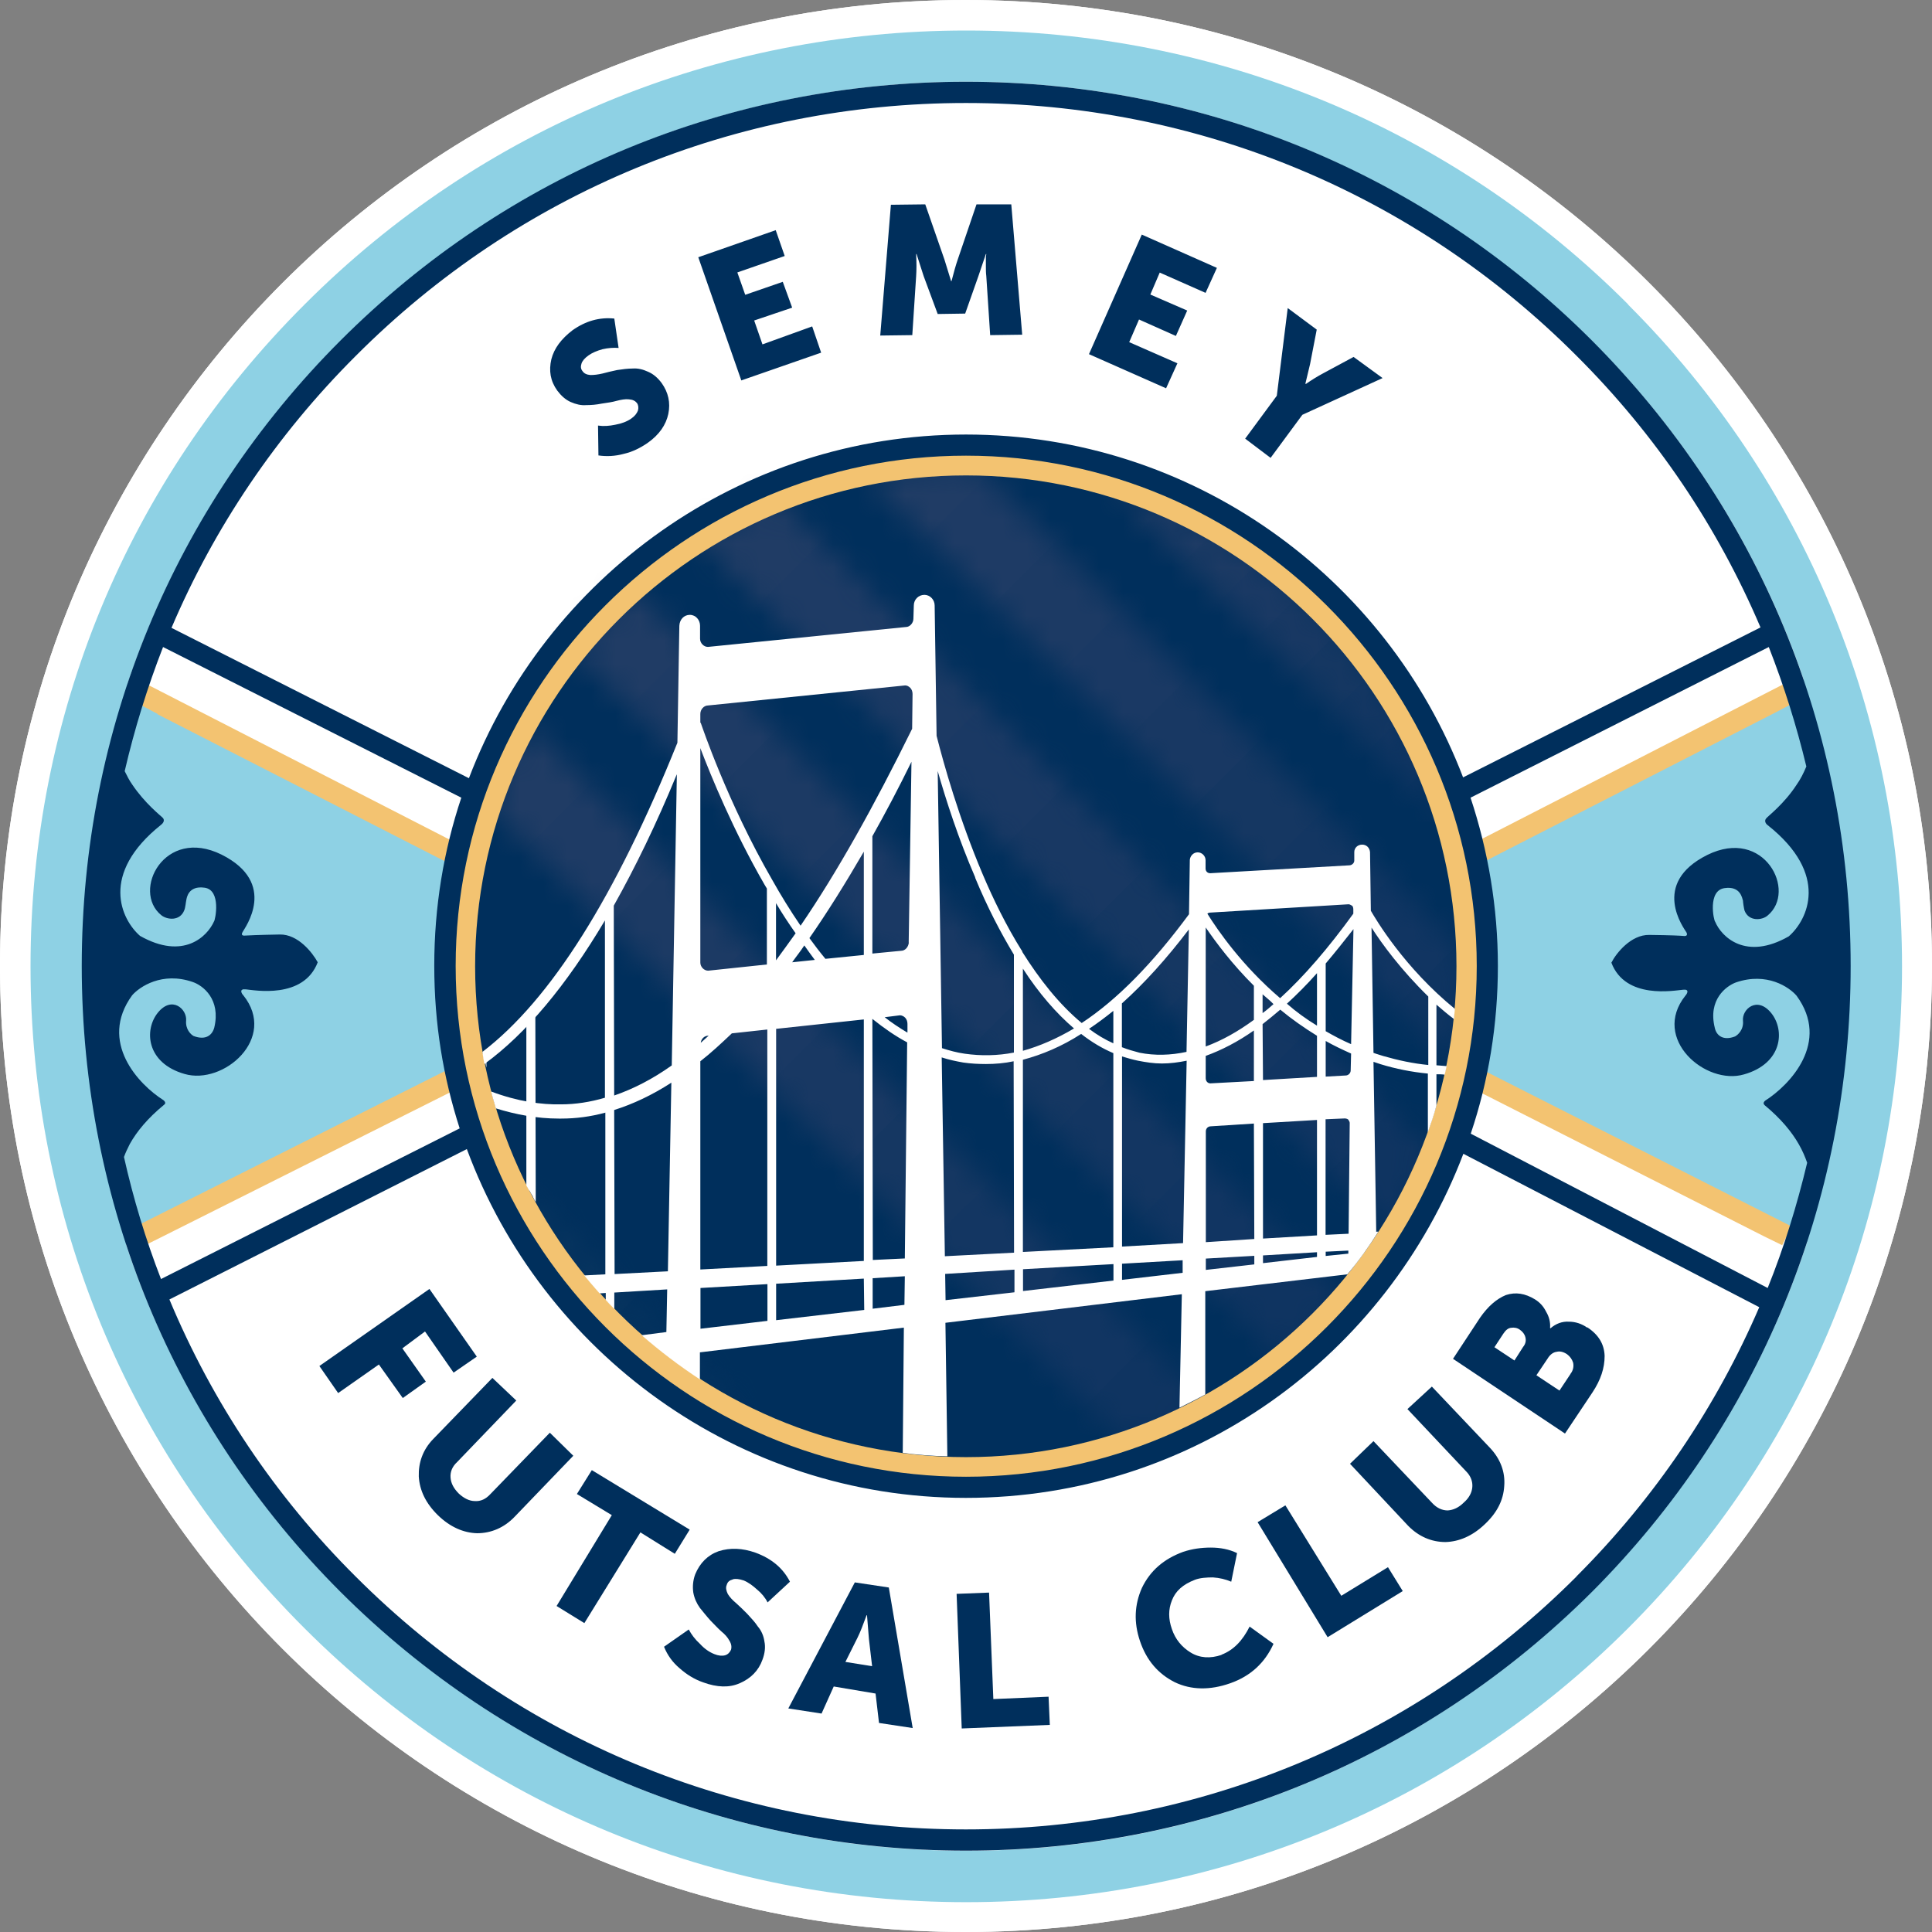
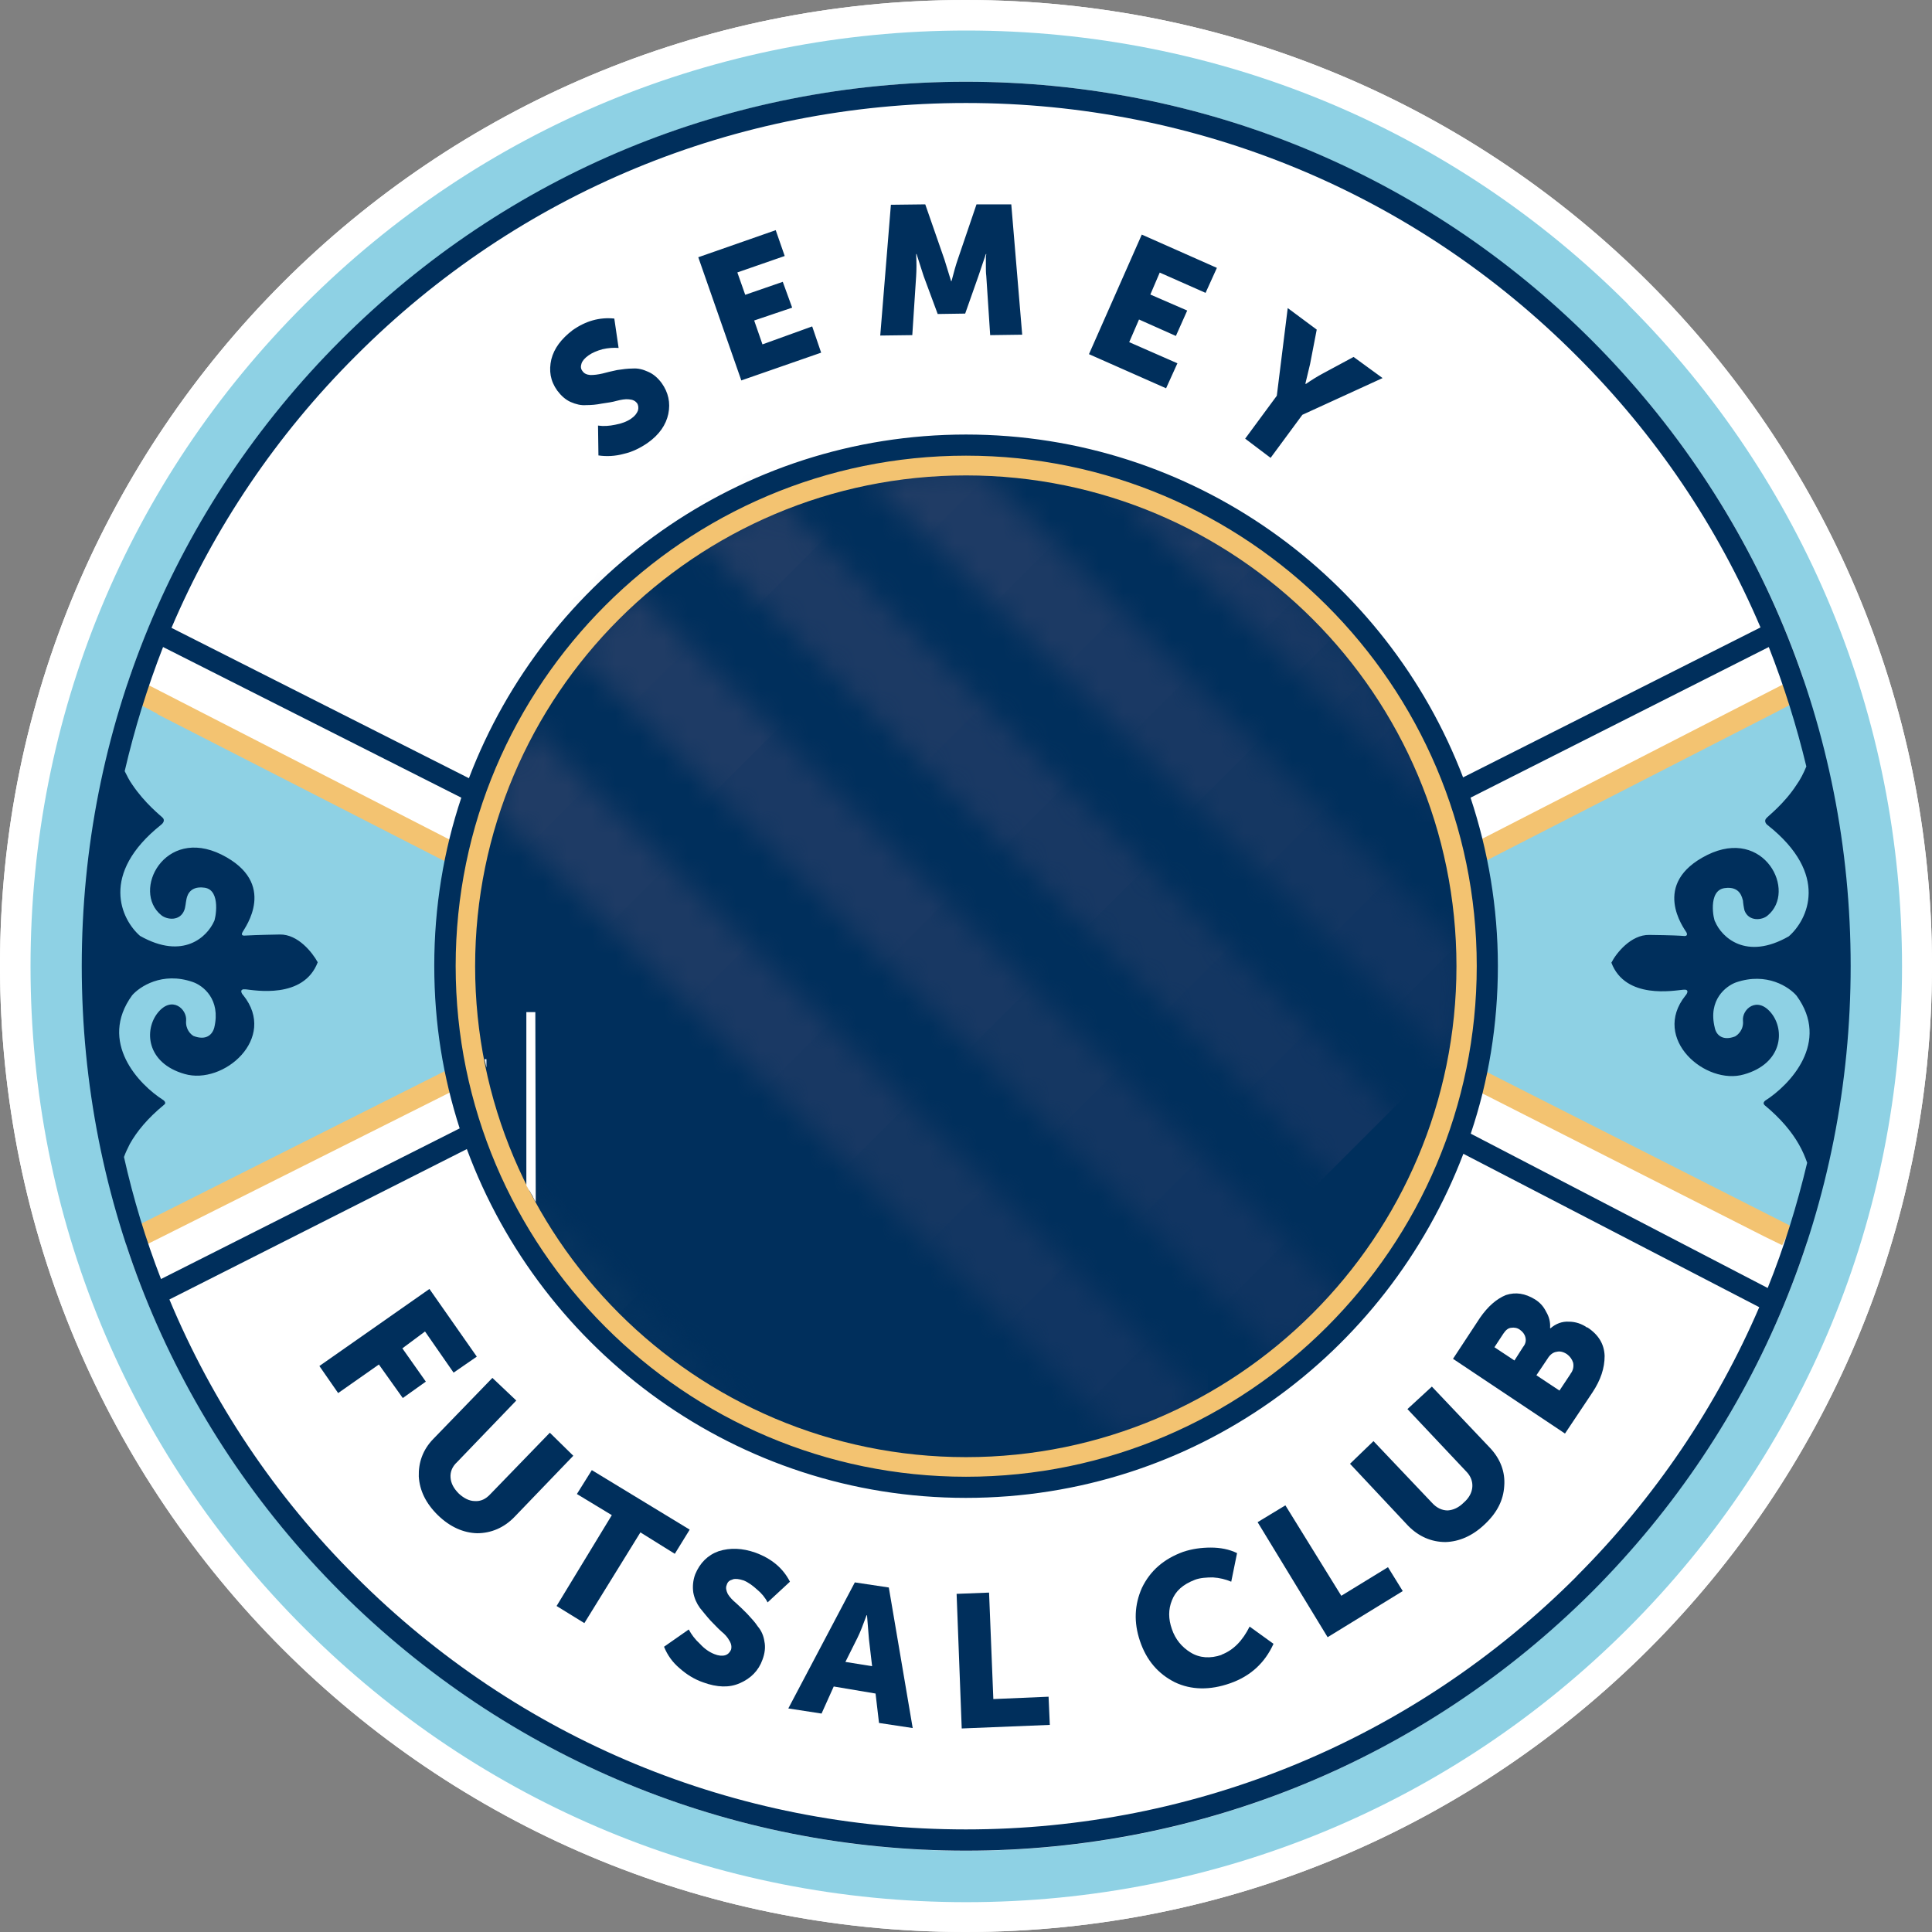
<svg xmlns="http://www.w3.org/2000/svg" width="80" height="80" viewBox="0 0 80 80" fill="none">
  <rect x="0" y="0" width="80" height="80" fill="#808080" stroke="none" />
  <path fill-rule="evenodd" clip-rule="evenodd" d="M80 39.983C80 62.087 62.093 80 39.983 80C17.873 80 0 62.087 0 39.983C0 17.879 17.896 0 39.983 0C62.07 0 80 17.89 80 39.983Z" fill="white" />
  <path fill-rule="evenodd" clip-rule="evenodd" d="M39.983 0C17.89 0 0 17.89 0 39.983C0 62.075 17.89 80 39.983 80C62.075 80 80 62.093 80 39.983C80 17.873 62.087 0 39.983 0Z" fill="white" />
  <path fill-rule="evenodd" clip-rule="evenodd" d="M67.421 12.607C60.114 5.283 50.355 1.264 40.017 1.264C29.68 1.264 19.92 5.283 12.613 12.607C5.283 19.92 1.264 29.657 1.264 40.017C1.264 50.377 5.283 60.114 12.607 67.421C19.914 74.728 29.657 78.765 40.011 78.765C50.366 78.765 60.109 74.728 67.416 67.421C74.723 60.114 78.759 50.355 78.759 40.017C78.759 29.68 74.723 19.92 67.416 12.613L67.421 12.607ZM65.912 65.912C58.977 72.83 49.783 76.638 40.011 76.638C30.24 76.638 21.035 72.83 14.111 65.912C9.994 61.812 6.998 56.884 5.214 51.521L18.651 45.054L18.376 40.08L18.634 37.696L19.057 35.523L17.37 34.454L5.277 28.325C7.061 23.025 10.04 18.165 14.111 14.111C21.029 7.193 30.223 3.385 40.011 3.385C49.8 3.385 58.977 7.193 65.912 14.111C69.931 18.113 72.899 22.91 74.683 28.13L62.527 34.305L60.858 35.357L61.292 37.673L61.246 37.69L61.521 40.12L61.246 44.883L74.831 51.429C73.065 56.827 70.052 61.767 65.918 65.9L65.912 65.912Z" fill="#8ED1E4" />
  <path fill-rule="evenodd" clip-rule="evenodd" d="M60.778 40.017C60.778 51.492 51.492 60.778 40.017 60.778C28.542 60.778 19.257 51.492 19.257 40.017C19.257 28.542 28.542 19.257 40.017 19.257C51.492 19.257 60.778 28.542 60.778 40.017Z" fill="#002F5C" />
  <mask id="mask0_80_595" style="mask-type:luminance" maskUnits="userSpaceOnUse" x="21" y="48" width="11" height="11">
    <path d="M31.018 58.719V58.702H30.983L30.938 58.685V58.668H30.903L30.858 58.633V58.616H30.823L30.778 58.599V58.582H30.743L30.698 58.548V58.531H30.663L30.612 58.513V58.496H30.577L30.532 58.462V58.445H30.515L30.469 58.428V58.41H30.434L30.389 58.376V58.359H30.355L30.309 58.325H30.274L30.223 58.29V58.273H30.206L30.143 58.239H30.126L30.063 58.193C29.903 58.113 29.737 58.016 29.577 57.919H29.56L29.497 57.873L29.365 57.81V57.793H29.348L29.285 57.759L29.251 57.724V57.707H29.217L29.171 57.673H29.154L29.039 57.61V57.593H29.022L28.959 57.559V57.541L28.925 57.524V57.507H28.891L28.845 57.473V57.456H28.828L28.782 57.438V57.421H28.748L28.702 57.387V57.37H28.685L28.588 57.307V57.29H28.571L28.456 57.227V57.21H28.439C28.279 57.095 28.096 56.981 27.936 56.872V56.855H27.919L27.822 56.775H27.804L27.77 56.741H27.753L27.656 56.661H27.639L27.604 56.627V56.609H27.587L27.49 56.547V56.529H27.473L27.439 56.512V56.495H27.421L27.324 56.415H27.307L27.273 56.381V56.364H27.256L27.238 56.346V56.329H27.204L27.158 56.266L27.113 56.232L27.078 56.198V56.181H27.061L26.947 56.1L26.913 56.066H26.895C26.752 55.935 26.604 55.82 26.461 55.695L26.427 55.66L26.392 55.626V55.609H26.375L26.341 55.592V55.575H26.324C26.244 55.512 26.175 55.443 26.095 55.38V55.363L26.061 55.329H26.043L26.009 55.294V55.277H25.992L25.975 55.26V55.243H25.958L25.923 55.226V55.191H25.906L25.889 55.174V55.157H25.855L25.838 55.14V55.106H25.82C25.706 55.008 25.592 54.894 25.477 54.797V54.78L25.426 54.745L25.392 54.711L25.346 54.665L25.232 54.551L25.186 54.505L25.151 54.471L25.106 54.42C25.009 54.322 24.911 54.208 24.814 54.111L24.797 54.094L24.78 54.077V54.059H24.763L24.745 54.042V54.008H24.728L24.694 53.991V53.974H24.677L24.66 53.939V53.922H24.643L24.608 53.888L24.574 53.853V53.836H24.557L24.523 53.802C24.46 53.722 24.391 53.659 24.328 53.573V53.556H24.311L24.294 53.522V53.505H24.277L24.242 53.47L24.208 53.425C24.077 53.282 23.951 53.15 23.837 53.002V52.984L23.802 52.939L23.722 52.842V52.824H23.705L23.671 52.79V52.773L23.573 52.693V52.659H23.556L23.539 52.641V52.624H23.522L23.488 52.578L23.408 52.481V52.464H23.39L23.373 52.43V52.413H23.356L23.293 52.316V52.298H23.276L23.242 52.264V52.247L23.162 52.15V52.133H23.145L23.128 52.098V52.081H23.11L23.047 51.984V51.967H23.03C22.933 51.835 22.853 51.709 22.756 51.578V51.561L22.676 51.446V51.429L22.596 51.332V51.315L22.516 51.201V51.183L22.481 51.149V51.103H22.464L22.43 51.069V51.052L22.396 51.006V50.972H22.378L22.344 50.938V50.92L22.31 50.875V50.84H22.293L22.23 50.743V50.726H22.213L22.195 50.68V50.646H22.161L22.144 50.612L22.11 50.549V50.532H22.093L22.03 50.4H22.013L21.978 50.337V50.32C21.881 50.16 21.784 49.994 21.704 49.834L21.658 49.771V49.754L21.624 49.691V49.674H21.607L21.572 49.611V49.594L21.538 49.56V49.514H21.521L21.486 49.468V49.434H21.469L21.452 49.388V49.354H21.435L21.401 49.308V49.274H21.384L21.366 49.222V49.188H21.349L21.315 49.154V49.108H21.298L21.281 49.074V49.028H21.264L21.229 48.982V48.948H21.212V48.931L21.195 48.896V48.862H21.178L21.115 48.731C21.081 48.651 21.035 48.588 21.018 48.519L31.264 58.765C31.149 58.713 31.035 58.651 30.909 58.605L31.018 58.719Z" fill="white" />
  </mask>
  <g mask="url(#mask0_80_595)">
    <path d="M31.378 48.639H21.132V58.885H31.378V48.639Z" fill="#04325E" />
    <path d="M26.255 43.514L16.01 53.759L21.133 58.882L31.377 48.637L26.255 43.514Z" fill="#07345F" />
  </g>
  <mask id="mask1_80_595" style="mask-type:luminance" maskUnits="userSpaceOnUse" x="20" y="33" width="1" height="1">
    <path d="M20.389 33.213L20.423 33.099V33.116L20.389 33.213ZM20.337 33.328L20.372 33.248L20.355 33.293L20.337 33.328Z" fill="white" />
  </mask>
  <g mask="url(#mask1_80_595)">
    <path d="M20.663 32.493H20.309V33.465H20.663V32.493Z" fill="white" />
  </g>
  <mask id="mask2_80_595" style="mask-type:luminance" maskUnits="userSpaceOnUse" x="20" y="30" width="31" height="30">
    <path d="M20.337 33.339V33.305L20.355 33.27V33.253L20.372 33.208H20.389L20.423 33.11V33.093L20.457 33.013H20.475V32.979L20.492 32.882H20.509V32.864L20.526 32.802H20.56V32.756L20.578 32.693H20.595V32.647L20.629 32.567V32.55L20.646 32.533V32.516C20.646 32.516 20.646 32.499 20.663 32.499V32.481H20.68V32.43L20.715 32.367V32.333L20.749 32.287H20.766V32.241L20.783 32.207L20.8 32.161V32.144L20.818 32.127L20.852 32.047L20.886 31.967V31.95L20.966 31.772V31.755L21.001 31.692H21.018V31.658C21.052 31.578 21.098 31.498 21.132 31.401L21.166 31.321H21.183V31.304L21.218 31.241V31.224L21.235 31.206L21.252 31.161H21.269V31.143L21.287 31.092V31.075H21.304V31.041L21.321 31.023L21.338 30.989H21.355V30.955L21.372 30.909H21.389V30.875L21.407 30.84L21.424 30.823H21.441V30.778L21.458 30.76V30.743H21.475V30.709L21.509 30.663H21.527V30.617L21.544 30.583H21.561V30.549L21.595 30.503H21.612V30.469L21.63 30.423H21.647V30.406L21.681 30.36V30.343H21.698V30.326L21.732 30.263V30.246L21.75 30.212L21.767 30.177H21.784V30.16L21.818 30.097L21.835 30.08L21.87 30.017L21.887 30L50.086 58.199H50.051V58.216L49.971 58.25L49.908 58.285H49.891V58.302L49.828 58.336H49.811V58.353L49.748 58.37H49.731V58.388L49.685 58.422H49.651V58.439L49.605 58.456H49.571V58.473L49.525 58.508H49.491V58.525L49.445 58.542H49.411V58.576L49.365 58.593H49.331V58.611L49.28 58.628H49.245V58.662L49.2 58.679H49.165V58.696L49.12 58.714H49.085V58.731L49.039 58.765H49.005V58.782L48.959 58.799H48.925V58.816L48.862 58.851H48.845L48.782 58.885H48.765V58.902L48.702 58.937H48.685C48.571 58.982 48.439 59.051 48.331 59.097L48.136 59.177H48.119L48.056 59.211H48.039L47.942 59.257H47.925L47.844 59.291H47.799V59.308L47.753 59.343H47.719L47.656 59.377H47.604V59.394L47.541 59.428H47.524L47.444 59.462H47.398V59.48L47.336 59.514H47.29V59.531L47.238 59.548H47.204V59.566L47.124 59.6H47.09L47.01 59.634L46.895 59.68H46.878L46.764 59.714L46.65 59.76L20.395 33.505L20.412 33.442V33.408L20.429 33.391L20.337 33.339Z" fill="white" />
  </mask>
  <g mask="url(#mask2_80_595)">
    <path d="M50.017 30H20.309V59.708H50.017V30Z" fill="#0F3461" />
    <path fill-rule="evenodd" clip-rule="evenodd" d="M61.572 41.555L31.864 71.264L5.449 44.86L35.169 15.152L61.572 41.555Z" fill="#113562" />
    <path fill-rule="evenodd" clip-rule="evenodd" d="M58.268 38.25L28.559 67.959L5.449 44.843L35.169 15.14L58.268 38.25Z" fill="#133662" />
    <path d="M35.168 15.141L5.442 44.846L25.249 64.667L54.975 34.962L35.168 15.141Z" fill="#153762" />
    <path fill-rule="evenodd" clip-rule="evenodd" d="M51.67 31.652L21.961 61.361L5.449 44.86L35.169 15.152L51.67 31.652Z" fill="#183863" />
    <path fill-rule="evenodd" clip-rule="evenodd" d="M48.365 28.347L18.657 58.056L5.449 44.843L35.169 15.14L48.365 28.347Z" fill="#1A3964" />
    <path fill-rule="evenodd" clip-rule="evenodd" d="M45.072 25.054L15.346 54.763L5.449 44.86L35.169 15.14L45.072 25.054Z" fill="#1C3A64" />
    <path fill-rule="evenodd" clip-rule="evenodd" d="M41.767 21.749L12.059 51.458L5.449 44.843L35.169 15.14L41.767 21.749Z" fill="#1E3B65" />
    <path fill-rule="evenodd" clip-rule="evenodd" d="M38.462 18.445L8.754 48.153L5.449 44.843L35.169 15.14L38.462 18.445Z" fill="#203C65" />
  </g>
  <mask id="mask3_80_595" style="mask-type:luminance" maskUnits="userSpaceOnUse" x="23" y="24" width="33" height="33">
    <path d="M23.859 26.953L23.894 26.907L23.945 26.844L23.991 26.798L24.037 26.735L24.054 26.718V26.701L24.088 26.667H24.105V26.649L24.122 26.632H24.14V26.598L24.237 26.501V26.484L24.254 26.467H24.271L24.305 26.421L24.34 26.387H24.357V26.369L24.374 26.335H24.391V26.318L24.408 26.301H24.442V26.266L24.505 26.186L24.551 26.141V26.123L24.585 26.106V26.089H24.603L24.62 26.055H24.637V26.038L24.671 26.003L24.706 25.969H24.723V25.952C24.854 25.809 24.98 25.66 25.129 25.529V25.512L25.163 25.477L25.209 25.443V25.426L25.243 25.392L25.289 25.357V25.34L25.323 25.306L25.375 25.272V25.254L25.409 25.22L25.454 25.186V25.169L25.489 25.134L25.54 25.1V25.083L25.575 25.049C25.735 24.9 25.883 24.757 26.043 24.608H26.061V24.591L26.095 24.557H26.112V24.54H26.129V24.523H26.146V24.505H26.163V24.488H26.181V24.471H26.198L26.232 24.437L26.249 24.42H26.266L55.586 53.739L55.523 53.802L55.489 53.848L55.455 53.882H55.437V53.899L55.42 53.934H55.403C55.26 54.094 55.111 54.26 54.968 54.403L54.923 54.454L54.889 54.488V54.505L54.837 54.54L54.803 54.574V54.591L54.757 54.626L54.723 54.66V54.677L54.677 54.711L54.643 54.746V54.763L54.597 54.797L54.563 54.831L54.517 54.883C54.368 55.014 54.242 55.157 54.094 55.289H54.077V55.306L54.042 55.323H54.025V55.34L53.991 55.374L53.956 55.409H53.939L53.905 55.455L53.762 55.569H53.745V55.603L53.728 55.62H53.694V55.638L53.676 55.655H53.659V55.672L53.625 55.706H53.608L53.573 55.74L53.431 55.872H53.413V55.889L53.379 55.906H53.362V55.923L53.328 55.958C53.248 56.021 53.167 56.089 53.082 56.152L53.019 56.198L23.831 27.01L23.865 26.947H23.882L23.859 26.953Z" fill="white" />
  </mask>
  <g mask="url(#mask3_80_595)">
    <path d="M55.54 24.471H23.808V56.204H55.54V24.471Z" fill="#0F3461" />
    <path d="M39.674 8.605L7.941 40.337L36.14 68.537L67.873 36.804L39.674 8.605Z" fill="#113562" />
    <path d="M39.674 8.608L7.941 40.341L32.623 65.023L64.356 33.29L39.674 8.608Z" fill="#133662" />
    <path d="M39.674 8.608L7.941 40.341L29.09 61.49L60.823 29.757L39.674 8.608Z" fill="#153762" />
    <path d="M39.677 8.606L7.944 40.339L25.579 57.974L57.312 26.241L39.677 8.606Z" fill="#183863" />
    <path d="M39.677 8.606L7.944 40.339L22.045 54.441L53.778 22.708L39.677 8.606Z" fill="#1A3964" />
-     <path d="M39.677 8.609L7.944 40.342L18.528 50.926L50.261 19.194L39.677 8.609Z" fill="#1C3A64" />
    <path d="M39.677 8.609L7.944 40.342L14.995 47.393L46.728 15.66L39.677 8.609Z" fill="#1E3B65" />
    <path d="M39.671 8.607L7.938 40.34L11.472 43.873L43.205 12.14L39.671 8.607Z" fill="#203C65" />
  </g>
  <mask id="mask4_80_595" style="mask-type:luminance" maskUnits="userSpaceOnUse" x="28" y="20" width="32" height="31">
    <path d="M29.057 22.35L29.091 22.333L29.108 22.316L29.251 22.235V22.218L29.314 22.184H29.331V22.167L29.377 22.15H29.411V22.133L29.462 22.098L29.525 22.064H29.543V22.047L29.588 22.012H29.623V21.995L29.657 21.978H29.703V21.944L29.737 21.927L29.754 21.91L29.8 21.892H29.817V21.875L29.88 21.841H29.897V21.824L29.943 21.807H29.977V21.79L30.011 21.755H30.029L30.091 21.721H30.109V21.704L30.172 21.669H30.189L30.234 21.635H30.269V21.618L30.429 21.538L30.474 21.504C30.606 21.441 30.749 21.355 30.898 21.292H30.915L30.949 21.258H30.983V21.241L31.046 21.224H31.063V21.206L31.126 21.172H31.143L31.206 21.138H31.224V21.121L31.286 21.086H31.304L31.384 21.052H31.435V21.035L31.469 21H31.521V20.983L31.567 20.966H31.601V20.949L31.647 20.932H31.681V20.915H31.698L31.744 20.88H31.761L31.938 20.8H31.955V20.783L32.035 20.766V20.749C32.098 20.732 32.167 20.698 32.23 20.686L59.262 47.702C59.228 47.764 59.2 47.833 59.182 47.896H59.165L59.148 47.976H59.131V47.993C59.097 48.056 59.079 48.125 59.051 48.17V48.188L59.017 48.25V48.285L58.982 48.33H58.965V48.365L58.948 48.41H58.931V48.462L58.897 48.496H58.879V48.548L58.845 48.628V48.645L58.811 48.708H58.794V48.725L58.759 48.788V48.805L58.725 48.868H58.708V48.902L58.691 48.948H58.673V48.982C58.559 49.211 58.428 49.434 58.319 49.663H58.302V49.697L58.267 49.743V49.76L58.233 49.823H58.216V49.84L58.182 49.903V49.92L58.148 49.954H58.13V49.989L58.113 50.034H58.096V50.069L58.062 50.12H58.045V50.137L58.01 50.2L57.993 50.234H57.959V50.28L57.942 50.314H57.925V50.349L57.89 50.394H57.873V50.412L57.839 50.474V50.492L57.822 50.526H57.787V50.56L57.77 50.606H57.753V50.623L57.719 50.686H57.702C57.667 50.749 57.621 50.818 57.587 50.88L57.524 50.995L28.902 22.356L28.982 22.304L28.999 22.287L29.057 22.35Z" fill="white" />
  </mask>
  <g mask="url(#mask4_80_595)">
-     <path d="M59.268 20.743H28.959V51.052H59.268V20.743Z" fill="#0F3461" />
    <path d="M44.114 5.593L13.809 35.899L40.747 62.837L71.052 32.531L44.114 5.593Z" fill="#113562" />
    <path d="M44.113 5.592L13.807 35.898L37.373 59.464L67.679 29.159L44.113 5.592Z" fill="#133662" />
    <path d="M44.115 5.591L13.809 35.897L34.02 56.107L64.325 25.802L44.115 5.591Z" fill="#153762" />
    <path d="M44.113 5.59L13.807 35.896L30.646 52.735L60.952 22.429L44.113 5.59Z" fill="#183863" />
    <path d="M44.111 5.59L13.805 35.895L27.272 49.362L57.578 19.057L44.111 5.59Z" fill="#1A3964" />
    <path d="M44.113 5.598L13.807 35.904L23.907 46.003L54.212 15.697L44.113 5.598Z" fill="#1C3A64" />
-     <path d="M44.115 5.591L13.81 35.897L20.553 42.641L50.859 12.335L44.115 5.591Z" fill="#1E3B65" />
    <path d="M44.114 5.591L13.808 35.896L17.18 39.268L47.485 8.962L44.114 5.591Z" fill="#203C65" />
  </g>
  <mask id="mask5_80_595" style="mask-type:luminance" maskUnits="userSpaceOnUse" x="35" y="19" width="26" height="26">
    <path d="M35.866 19.657H35.883L35.929 19.64L36.072 19.605H36.152V19.588L36.284 19.571H36.398V19.554L36.512 19.52H36.672V19.503L36.77 19.485H36.913V19.451L37.044 19.434H37.204V19.417L37.336 19.4H37.45V19.383C37.513 19.365 37.593 19.365 37.679 19.348H37.724C37.787 19.348 37.856 19.331 37.919 19.331L38.079 19.314H38.29V19.297H38.308L38.342 19.28H38.519L38.582 19.262H39.051V19.245H39.148L39.194 19.228H40.315L60.766 39.68V40.52C60.749 40.652 60.749 40.795 60.749 40.926H60.715V41.395C60.715 41.51 60.697 41.624 60.697 41.732H60.68V41.91C60.663 42.024 60.646 42.138 60.635 42.253V42.298C60.635 42.379 60.617 42.459 60.6 42.539V42.636L60.566 42.785H60.549V42.945L60.532 43.059H60.515V43.219L60.497 43.299H60.463V43.459L60.446 43.574H60.429V43.688L60.395 43.819H60.377V43.916C60.36 43.979 60.36 44.048 60.343 44.111L60.309 44.208L35.758 19.64L35.838 19.623L35.866 19.657Z" fill="white" />
  </mask>
  <g mask="url(#mask5_80_595)">
    <path d="M60.778 19.257H35.786V44.248H60.778V19.257Z" fill="#0F3461" />
    <path d="M48.283 6.758L23.29 31.751L45.509 53.971L70.503 28.978L48.283 6.758Z" fill="#113562" />
    <path d="M48.282 6.758L23.289 31.751L42.723 51.185L67.716 26.192L48.282 6.758Z" fill="#133662" />
    <path d="M48.286 6.757L23.292 31.75L39.953 48.411L64.946 23.417L48.286 6.757Z" fill="#153762" />
    <path d="M48.283 6.756L23.29 31.749L37.181 45.641L62.175 20.647L48.283 6.756Z" fill="#183863" />
    <path d="M48.282 6.755L23.289 31.749L34.391 42.85L59.384 17.857L48.282 6.755Z" fill="#1A3964" />
    <path d="M48.284 6.758L23.291 31.752L31.623 40.084L56.617 15.091L48.284 6.758Z" fill="#1C3A64" />
    <path d="M48.284 6.756L23.29 31.749L28.849 37.308L53.843 12.315L48.284 6.756Z" fill="#1E3B65" />
    <path d="M48.283 6.755L23.29 31.749L26.063 34.522L51.056 9.529L48.283 6.755Z" fill="#203C65" />
  </g>
  <mask id="mask6_80_595" style="mask-type:luminance" maskUnits="userSpaceOnUse" x="46" y="20" width="9" height="6">
    <path d="M46.335 20.229H46.318L46.301 20.212L46.335 20.229ZM46.644 20.326H46.627L46.564 20.309L46.547 20.292L46.644 20.326ZM46.89 20.423L46.855 20.406L46.838 20.389L46.89 20.423ZM47.233 20.538H47.215L47.198 20.52L47.147 20.503L47.227 20.538H47.233ZM47.867 20.783H47.85L47.804 20.749H47.787L47.867 20.783ZM48.159 20.915L48.142 20.898L48.079 20.881L48.062 20.863L48.159 20.915ZM48.433 21.029H48.416L48.382 21.012L48.348 20.995L48.428 21.029H48.433ZM49.051 21.321L49.017 21.304L48.982 21.287H48.965L49.045 21.321H49.051ZM49.325 21.47H49.308L49.245 21.418L49.325 21.47ZM49.6 21.613L49.52 21.567H49.502L49.6 21.613ZM49.857 21.744L49.811 21.727L49.794 21.71L49.857 21.744ZM50.474 22.087H50.457L50.395 22.053V22.036L50.474 22.087ZM51.807 22.927H51.79L51.744 22.893L51.807 22.927ZM52.83 23.688L52.813 23.671L52.779 23.654L52.83 23.688ZM54.465 25.129L54.431 25.112V25.095L54.465 25.129Z" fill="white" />
  </mask>
  <g mask="url(#mask6_80_595)">
    <path d="M54.471 20.212H46.272V25.14H54.471V20.212Z" fill="white" />
  </g>
  <mask id="mask7_80_595" style="mask-type:luminance" maskUnits="userSpaceOnUse" x="46" y="20" width="14" height="15">
    <path d="M46.158 20.177H46.175L46.255 20.212H46.289V20.229L46.335 20.246L46.398 20.263H46.415L46.529 20.297V20.314H46.547L46.644 20.349H46.661L46.775 20.383V20.4L46.838 20.417L46.89 20.434L46.935 20.452C46.998 20.469 47.067 20.503 47.147 20.532L47.21 20.549L47.341 20.6L47.501 20.663L47.536 20.68H47.553C47.616 20.715 47.684 20.732 47.73 20.76H47.747L47.782 20.778L47.862 20.812L47.942 20.846L48.056 20.892L48.153 20.926L48.216 20.961H48.233L48.348 21.023L48.41 21.041L48.508 21.092L48.588 21.126L48.668 21.161V21.178H48.685C48.782 21.224 48.862 21.258 48.959 21.309L49.039 21.344C49.102 21.378 49.171 21.407 49.234 21.441L49.314 21.492C49.377 21.527 49.428 21.555 49.491 21.59L49.588 21.635C49.651 21.669 49.72 21.698 49.783 21.732L49.846 21.767L49.863 21.784H49.88L49.943 21.83H49.96C50.04 21.881 50.137 21.927 50.234 21.978V21.995H50.252L50.315 22.03L50.36 22.064L50.44 22.116L50.503 22.161H50.52L50.617 22.213L50.697 22.258C50.76 22.31 50.829 22.338 50.892 22.39L50.909 22.407L50.943 22.424L51.041 22.47V22.487L51.155 22.55V22.567H51.189L51.206 22.584L51.367 22.681L51.464 22.744L51.481 22.762C51.561 22.807 51.624 22.859 51.709 22.904L51.772 22.956C51.818 23.002 51.887 23.036 51.95 23.087L51.995 23.122H52.013V23.139L52.156 23.253H52.173L52.207 23.27L52.253 23.316L52.316 23.368H52.333C52.464 23.482 52.607 23.579 52.739 23.676L52.784 23.711L52.802 23.745C52.864 23.779 52.933 23.825 52.979 23.877L53.025 23.911L53.042 23.928L53.059 23.945H53.076L53.225 24.077L53.27 24.111C53.35 24.174 53.413 24.242 53.482 24.288L53.499 24.305L53.516 24.323C53.614 24.402 53.728 24.5 53.825 24.597H53.842L53.877 24.631V24.648L53.956 24.711L54.002 24.757C54.065 24.803 54.117 24.854 54.179 24.917L54.225 24.963C54.288 25.009 54.34 25.06 54.385 25.106L54.403 25.123L54.437 25.157L54.454 25.174L54.471 25.192H54.488L54.523 25.237L54.557 25.272H54.574L54.608 25.317L54.643 25.352H54.66L54.677 25.369V25.386L54.694 25.403L54.774 25.483L54.809 25.517H54.826L54.86 25.563L54.894 25.598L54.911 25.615L54.946 25.649C54.991 25.7 55.06 25.763 55.106 25.809L55.151 25.855C55.203 25.918 55.249 25.986 55.312 26.032L55.346 26.078L55.426 26.158L55.46 26.203L55.523 26.249L55.557 26.295C55.62 26.375 55.689 26.444 55.752 26.507V26.524C55.803 26.57 55.849 26.638 55.901 26.701V26.718H55.918L55.952 26.752V26.77L56.003 26.804L56.118 26.953V26.97H56.135L56.152 26.987V27.021H56.169L56.203 27.067L56.318 27.227H56.335L56.352 27.261L56.386 27.307C56.449 27.37 56.501 27.45 56.564 27.536H56.581C56.615 27.599 56.644 27.65 56.695 27.696V27.713L56.758 27.793L56.775 27.81L56.81 27.856V27.873H56.827C56.861 27.919 56.89 27.97 56.941 28.033L56.975 28.079C57.027 28.142 57.073 28.21 57.107 28.273L57.158 28.336C57.204 28.399 57.256 28.468 57.29 28.531L57.307 28.548L57.324 28.582L57.387 28.679C57.438 28.725 57.467 28.794 57.519 28.857V28.874L57.599 28.988V29.005L57.661 29.085L57.679 29.119L57.696 29.154L57.793 29.314L57.81 29.348L57.856 29.411L57.907 29.525H57.925L57.97 29.605L58.005 29.686L58.068 29.8H58.085L58.119 29.863V29.88H58.136V29.897L58.17 29.943L58.233 30.074V30.091H58.25L58.285 30.154V30.172C58.348 30.269 58.399 30.366 58.445 30.48L58.479 30.543C58.531 30.606 58.559 30.686 58.611 30.772V30.789C58.662 30.869 58.708 30.966 58.742 31.046L58.759 31.081L58.805 31.195V31.212H58.822L58.856 31.275V31.292L58.891 31.338V31.372H58.908L58.942 31.452L58.977 31.532V31.578H58.994L59.028 31.63V31.664H59.045L59.062 31.727V31.744H59.08L59.114 31.807V31.824L59.148 31.904V31.938H59.165V31.955L59.2 32.007V32.024L59.234 32.104L59.297 32.236V32.253L59.314 32.298V32.316L59.394 32.51L59.411 32.527V32.562L59.445 32.607V32.642L59.48 32.704V32.722L59.531 32.819V32.853L59.566 32.933V32.967H59.583L59.617 33.047V33.082L59.651 33.145V33.196H59.668L59.703 33.276V33.328H59.72L59.737 33.391V33.436H59.754V33.453L59.771 33.471L59.788 33.516L59.823 33.631V33.648L59.874 33.762V33.779L59.908 33.894L59.971 34.088L46.066 20.183C46.112 20.2 46.181 20.217 46.244 20.229L46.158 20.177Z" fill="white" />
  </mask>
  <g mask="url(#mask7_80_595)">
    <path d="M59.886 20.131H45.98V34.037H59.886V20.131Z" fill="#0F3461" />
    <path d="M52.938 13.174L39.03 27.081L51.397 39.449L65.305 25.541L52.938 13.174Z" fill="#113562" />
    <path d="M52.931 13.177L39.023 27.084L49.834 37.895L63.741 23.987L52.931 13.177Z" fill="#133662" />
    <path d="M52.935 13.173L39.028 27.08L48.298 36.351L62.206 22.443L52.935 13.173Z" fill="#153762" />
    <path d="M52.936 13.179L39.028 27.086L46.758 34.816L60.666 20.909L52.936 13.179Z" fill="#183863" />
    <path d="M52.933 13.177L39.025 27.085L45.199 33.259L59.106 19.351L52.933 13.177Z" fill="#1A3964" />
    <path d="M52.934 13.178L39.026 27.085L43.663 31.723L57.571 17.815L52.934 13.178Z" fill="#1C3A64" />
    <path d="M52.934 13.17L39.027 27.078L42.124 30.174L56.031 16.267L52.934 13.17Z" fill="#1E3B65" />
    <path d="M52.935 13.173L39.028 27.08L40.568 28.621L54.475 14.713L52.935 13.173Z" fill="#203C65" />
  </g>
  <path fill-rule="evenodd" clip-rule="evenodd" d="M61.315 44.26L60.812 44.014C61.058 42.716 61.184 41.372 61.184 40.011C61.184 38.651 61.052 37.307 60.812 36.009L73.596 29.463L74.391 29.04L73.985 28.262L60.903 34.974L60.612 35.123C58.405 25.769 49.994 18.817 39.994 18.817C29.994 18.817 21.549 25.786 19.348 35.152L19.005 34.974H19.022L5.941 28.262L5.535 29.04L6.524 29.56V29.577L19.165 36.044C18.925 37.324 18.794 38.651 18.794 40.011C18.794 41.372 18.925 42.705 19.165 43.98L18.616 44.254L5.357 50.915L5.746 51.693L6.621 51.258L19.36 44.871C21.567 54.237 29.977 61.206 39.989 61.206C50 61.206 58.399 54.237 60.606 44.883L73.036 51.189L73.796 51.561L74.185 50.783L61.298 44.254L61.315 44.26ZM40 60.337C28.782 60.337 19.674 51.229 19.674 40.011C19.674 28.794 28.782 19.686 40 19.686C51.218 19.686 60.309 28.794 60.309 40.011C60.309 51.229 51.201 60.337 40 60.337Z" fill="#F3C371" />
  <path fill-rule="evenodd" clip-rule="evenodd" d="M21.864 49.188V41.961H22.121L22.138 49.657C22.041 49.514 21.944 49.348 21.864 49.188Z" fill="white" />
  <path fill-rule="evenodd" clip-rule="evenodd" d="M21.91 42.024L21.927 49.32C21.881 49.24 21.847 49.177 21.795 49.091V41.91H22.167L22.184 49.771C22.138 49.708 22.104 49.64 22.07 49.56L22.053 42.024H21.904H21.91Z" fill="white" />
  <path fill-rule="evenodd" clip-rule="evenodd" d="M20.063 43.859C20.097 43.974 20.109 44.088 20.143 44.202V43.859H20.063Z" fill="white" />
-   <path fill-rule="evenodd" clip-rule="evenodd" d="M59.142 41.264V44.099C58.508 44.037 57.896 43.905 57.279 43.728C57.147 43.682 57.004 43.648 56.873 43.596L56.792 38.41C57.216 39.074 58.01 40.16 59.142 41.264ZM37.57 42.756C37.244 42.562 36.924 42.35 36.632 42.121L37.267 42.041C37.33 42.041 37.416 42.075 37.479 42.138C37.541 42.201 37.576 42.298 37.576 42.396V42.75L37.57 42.756ZM37.633 39.028C37.616 39.205 37.49 39.371 37.307 39.371L36.123 39.485V34.626C36.661 33.671 37.21 32.63 37.742 31.544L37.627 39.034L37.633 39.028ZM36.123 42.19C36.609 42.579 37.078 42.904 37.564 43.162L37.467 52.11L36.141 52.173L36.123 42.19ZM46.461 43.745C46.672 43.808 46.901 43.877 47.124 43.922C47.45 43.985 47.77 44.037 48.113 44.037C48.456 44.037 48.794 43.991 49.137 43.922L48.988 51.475L46.461 51.618V43.739V43.745ZM54.534 42.887V44.591L52.298 44.723L52.281 42.407C52.527 42.213 52.767 42.018 53.013 41.807C53.482 42.196 53.985 42.55 54.54 42.893L54.534 42.887ZM53.288 41.561C53.694 41.189 54.117 40.766 54.534 40.297V42.47C54.082 42.196 53.659 41.887 53.288 41.561ZM52.281 41.95V41.172C52.43 41.304 52.59 41.429 52.733 41.578C52.584 41.71 52.441 41.835 52.281 41.95ZM52.298 46.507L54.534 46.375V51.155L52.298 51.286V46.507ZM54.894 42.699V39.897C55.266 39.457 55.655 38.971 56.044 38.473L55.946 43.236C55.575 43.076 55.232 42.893 54.894 42.699ZM55.946 43.625L55.929 44.322C55.929 44.437 55.832 44.534 55.718 44.534L54.894 44.58V43.105C55.237 43.299 55.575 43.459 55.946 43.625ZM55.832 51.91L54.894 52.007V51.83L55.832 51.784V51.915V51.91ZM32.138 53.156L35.769 52.944L35.786 54.242L32.138 54.666V53.156ZM36.141 52.927L37.467 52.847L37.45 54.031L36.135 54.191V52.927H36.141ZM39.137 52.75L42.007 52.573V53.511L39.154 53.837L39.137 52.75ZM42.361 52.556L46.106 52.344V53.025L42.361 53.459V52.55V52.556ZM46.461 52.327L48.971 52.184V52.704L46.461 52.996V52.333V52.327ZM49.931 52.115L51.938 52.001V52.356L49.931 52.584V52.115ZM52.298 51.984L54.534 51.852V52.047L52.298 52.304V51.978V51.984ZM32.138 52.407V42.602L35.769 42.213V52.213L32.138 52.407ZM34.179 39.703C33.951 39.428 33.728 39.137 33.516 38.845C34.26 37.776 35.009 36.575 35.769 35.266V39.543L34.179 39.703ZM33.739 39.748L32.802 39.846C32.962 39.617 33.145 39.394 33.305 39.148C33.453 39.36 33.596 39.554 33.739 39.748ZM32.133 39.766V37.398C32.39 37.833 32.67 38.256 32.945 38.645C32.67 39.034 32.396 39.405 32.133 39.766ZM31.778 53.167V54.694L29.005 55.02V53.333L31.778 53.173V53.167ZM54.889 51.144V46.346L55.683 46.312C55.729 46.312 55.798 46.329 55.826 46.358C55.861 46.404 55.889 46.455 55.889 46.501L55.843 51.086L54.889 51.132V51.144ZM50.137 37.787L55.843 37.444C55.889 37.444 55.941 37.479 55.992 37.507C56.026 37.541 56.038 37.604 56.038 37.656V37.833C55.003 39.262 53.997 40.429 53.008 41.332C51.435 39.989 50.429 38.531 49.994 37.833C50.029 37.799 50.074 37.787 50.143 37.787H50.137ZM49.926 38.405C50.349 39.022 51.012 39.914 51.921 40.818V42.23C51.258 42.716 50.595 43.087 49.926 43.333V38.405ZM49.926 43.722C50.589 43.482 51.252 43.139 51.921 42.67V44.763L50.12 44.86C50.006 44.86 49.926 44.763 49.926 44.648V43.722ZM50.137 46.638L51.921 46.524L51.938 51.304L49.931 51.435V46.85C49.931 46.735 50.011 46.638 50.143 46.638H50.137ZM49.228 38.485L49.131 43.556C48.468 43.699 47.816 43.716 47.187 43.591C46.947 43.528 46.701 43.459 46.455 43.362V41.55C47.381 40.72 48.302 39.703 49.228 38.485ZM46.101 41.858V43.202C45.746 43.042 45.42 42.847 45.094 42.602C45.437 42.373 45.758 42.133 46.101 41.858ZM46.101 43.608V51.647L42.356 51.841V43.882C43.15 43.671 43.962 43.333 44.769 42.813C45.209 43.156 45.643 43.413 46.101 43.608ZM44.477 42.584C43.762 43.007 43.053 43.316 42.356 43.511V40.109C43.019 41.132 43.734 41.955 44.477 42.59V42.584ZM41.995 51.87L39.125 52.018L38.994 43.785C39.285 43.882 39.594 43.945 39.886 43.997C40.194 44.042 40.52 44.059 40.823 44.059C41.212 44.059 41.601 44.025 41.973 43.945L41.99 51.87H41.995ZM40.377 36.341C40.88 37.559 41.429 38.611 41.984 39.531V43.585C41.304 43.716 40.623 43.728 39.943 43.631C39.617 43.585 39.308 43.499 39.005 43.402L38.828 31.927C39.171 33.127 39.685 34.728 40.383 36.335L40.377 36.341ZM28.999 29.566C28.999 29.371 29.148 29.211 29.325 29.211L37.479 28.382C37.559 28.382 37.621 28.416 37.69 28.479C37.753 28.542 37.787 28.639 37.787 28.736L37.77 30.177C36.181 33.402 34.66 36.123 33.15 38.331C32.716 37.696 32.321 37.05 31.984 36.449C30.103 33.19 29.051 30.017 29.034 29.983L29.017 29.931H28.999V29.56V29.566ZM28.999 30.978C29.451 32.161 30.36 34.38 31.658 36.632C31.692 36.678 31.721 36.747 31.755 36.792V39.937L29.325 40.194C29.148 40.194 28.999 40.034 28.999 39.857V30.978ZM29.343 42.887C29.228 42.985 29.131 43.082 29.017 43.179C29.034 43.019 29.165 42.887 29.325 42.887H29.343ZM30.297 42.79L31.773 42.63V52.419L28.999 52.567V43.945C29.44 43.602 29.857 43.213 30.297 42.796V42.79ZM28.027 32.075L27.816 44.117C27.021 44.683 26.226 45.089 25.432 45.363L25.415 37.501C26.306 35.912 27.181 34.117 28.022 32.07L28.027 32.075ZM25.432 45.963C26.209 45.718 27.004 45.346 27.799 44.831L27.656 52.642L25.449 52.756L25.432 45.963ZM56.987 51.018L56.873 43.968C56.97 44.002 57.067 44.031 57.164 44.065C57.799 44.26 58.462 44.391 59.125 44.454V46.884C59.257 46.512 59.383 46.152 59.48 45.781V44.483C59.594 44.483 59.708 44.483 59.823 44.5C59.857 44.368 59.874 44.26 59.903 44.145C59.76 44.128 59.628 44.128 59.48 44.111V41.601C59.708 41.795 59.949 42.007 60.212 42.201C60.212 42.058 60.229 41.927 60.246 41.778C58.142 40.063 56.97 38.068 56.764 37.713L56.73 35.283C56.712 35.106 56.587 34.974 56.404 34.974C56.221 34.974 56.078 35.106 56.078 35.283V35.638C56.078 35.735 55.981 35.832 55.866 35.832L50.114 36.158C50 36.158 49.92 36.078 49.92 35.963V35.62C49.92 35.443 49.771 35.294 49.594 35.294C49.417 35.294 49.285 35.437 49.268 35.603L49.234 37.856C47.742 39.88 46.267 41.389 44.791 42.361C43.854 41.584 43.042 40.549 42.327 39.411V39.365H42.31C41.664 38.331 41.126 37.227 40.692 36.204C39.703 33.871 39.074 31.618 38.782 30.469L38.702 25.072C38.702 24.831 38.508 24.631 38.279 24.631C38.033 24.631 37.839 24.826 37.839 25.072L37.822 25.62C37.822 25.798 37.673 25.963 37.513 25.963L29.314 26.787C29.137 26.787 28.988 26.627 28.988 26.449V25.912C28.988 25.672 28.811 25.46 28.565 25.46C28.319 25.46 28.142 25.655 28.13 25.912L28.05 30.755C25.489 37.124 22.802 41.401 19.977 43.556C19.994 43.716 20.023 43.899 20.057 44.059C21.773 42.813 23.442 40.818 25.049 38.113V45.455C24.448 45.632 23.831 45.729 23.236 45.729C22.424 45.746 21.452 45.615 20.337 45.197C20.389 45.426 20.469 45.666 20.532 45.895C21.361 46.152 22.236 46.318 23.139 46.318H23.236C23.854 46.318 24.454 46.238 25.066 46.072V52.767L24.191 52.813C24.402 53.07 24.614 53.316 24.826 53.556L25.083 53.539V53.831C25.197 53.962 25.312 54.071 25.437 54.202V53.522L27.627 53.391L27.593 55.157L26.57 55.289C27.33 55.952 28.142 56.569 28.982 57.118V55.998L37.427 54.974L37.381 60.16C37.982 60.24 38.611 60.292 39.228 60.303L39.148 54.774L48.937 53.591L48.839 58.291C49.194 58.113 49.554 57.936 49.908 57.742V53.465L55.792 52.767C56.261 52.218 56.684 51.618 57.073 51.001H56.975L56.987 51.018Z" fill="white" />
  <path fill-rule="evenodd" clip-rule="evenodd" d="M16.661 55.832L17.599 55.134L18.782 56.838L19.743 56.175L17.782 53.373L13.225 56.564L14.002 57.684L15.689 56.501L16.678 57.89L17.633 57.21L16.661 55.832Z" fill="#002F5C" />
  <path fill-rule="evenodd" clip-rule="evenodd" d="M22.773 59.32L20.309 61.864C20.114 62.076 19.903 62.173 19.663 62.156C19.434 62.156 19.211 62.041 18.999 61.847C18.788 61.635 18.674 61.424 18.656 61.184C18.639 60.955 18.719 60.732 18.931 60.538L21.378 57.993L20.389 57.056L17.942 59.583C17.501 60.035 17.324 60.572 17.341 61.138C17.376 61.721 17.633 62.253 18.136 62.745C18.639 63.231 19.188 63.471 19.754 63.488C20.337 63.488 20.875 63.259 21.309 62.807L23.739 60.28L22.767 59.325L22.773 59.32Z" fill="#002F5C" />
  <path fill-rule="evenodd" clip-rule="evenodd" d="M28.559 63.339L24.506 60.875L23.888 61.864L25.334 62.739L23.047 66.501L24.197 67.21L26.518 63.453L27.942 64.34L28.559 63.339Z" fill="#002F5C" />
  <path fill-rule="evenodd" clip-rule="evenodd" d="M30.343 65.397C30.457 65.363 30.6 65.38 30.795 65.443C30.989 65.523 31.166 65.655 31.344 65.815C31.538 65.975 31.687 66.158 31.784 66.352L32.71 65.495C32.419 64.929 31.95 64.54 31.287 64.294C30.738 64.1 30.234 64.082 29.76 64.231C29.308 64.391 28.982 64.717 28.788 65.186C28.691 65.443 28.674 65.706 28.708 65.946C28.754 66.192 28.851 66.398 28.982 66.581C29.114 66.741 29.257 66.924 29.417 67.101C29.577 67.261 29.726 67.427 29.869 67.553C30.012 67.667 30.126 67.793 30.206 67.942C30.286 68.073 30.303 68.199 30.269 68.314C30.217 68.428 30.137 68.508 30.023 68.542C29.891 68.576 29.748 68.559 29.588 68.496C29.377 68.416 29.165 68.268 28.988 68.073C28.776 67.879 28.634 67.685 28.519 67.473L27.496 68.188C27.639 68.542 27.85 68.834 28.142 69.08C28.433 69.337 28.742 69.531 29.114 69.663C29.697 69.874 30.2 69.891 30.635 69.697C31.086 69.503 31.412 69.177 31.572 68.725C31.669 68.468 31.704 68.205 31.652 67.965C31.618 67.725 31.521 67.513 31.378 67.347C31.264 67.17 31.104 67.004 30.943 66.827C30.783 66.667 30.635 66.518 30.492 66.392C30.332 66.261 30.217 66.135 30.137 66.004C30.074 65.872 30.04 65.746 30.091 65.632C30.126 65.501 30.206 65.438 30.337 65.403L30.343 65.397Z" fill="#002F5C" />
  <path fill-rule="evenodd" clip-rule="evenodd" d="M35.397 65.523L32.642 70.743L34.019 70.955L34.523 69.834L36.255 70.126L36.398 71.344L37.793 71.555L36.804 65.735L35.392 65.523H35.397ZM35.009 68.811L35.512 67.805C35.626 67.576 35.74 67.273 35.883 66.884H35.901L35.981 67.873L36.112 68.994L35.009 68.817V68.811Z" fill="#002F5C" />
  <path fill-rule="evenodd" clip-rule="evenodd" d="M41.132 70.355L40.955 65.946L39.611 65.998L39.823 71.572L43.471 71.424L43.419 70.257L41.132 70.355Z" fill="#002F5C" />
  <path fill-rule="evenodd" clip-rule="evenodd" d="M50.583 68.525C50.114 68.685 49.674 68.656 49.303 68.428C48.931 68.199 48.668 67.879 48.525 67.456C48.376 67.032 48.376 66.644 48.525 66.272C48.674 65.883 48.977 65.609 49.48 65.415C49.691 65.334 49.966 65.317 50.223 65.317C50.498 65.334 50.755 65.397 50.983 65.495L51.224 64.311C50.898 64.151 50.526 64.082 50.137 64.082C49.748 64.082 49.36 64.134 48.988 64.26C48.193 64.551 47.627 65.037 47.284 65.752C46.975 66.449 46.941 67.175 47.204 67.953C47.479 68.765 47.965 69.314 48.645 69.657C49.325 69.983 50.103 69.994 50.932 69.703C51.773 69.411 52.373 68.862 52.733 68.067L51.744 67.353C51.452 67.936 51.081 68.325 50.578 68.519L50.583 68.525Z" fill="#002F5C" />
  <path fill-rule="evenodd" clip-rule="evenodd" d="M55.54 66.078L53.225 62.333L52.075 63.03L54.974 67.793L58.085 65.883L57.473 64.894L55.54 66.078Z" fill="#002F5C" />
  <path fill-rule="evenodd" clip-rule="evenodd" d="M59.285 57.421L58.279 58.347L60.709 60.926C60.903 61.12 60.983 61.349 60.966 61.572C60.949 61.801 60.835 62.024 60.612 62.218C60.4 62.43 60.177 62.527 59.949 62.544C59.72 62.544 59.497 62.447 59.303 62.235L56.873 59.674L55.901 60.612L58.302 63.173C58.742 63.625 59.274 63.853 59.857 63.853C60.423 63.836 60.978 63.596 61.475 63.122C61.995 62.636 62.253 62.115 62.287 61.532C62.333 60.949 62.127 60.411 61.704 59.96L59.291 57.416L59.285 57.421Z" fill="#002F5C" />
  <path fill-rule="evenodd" clip-rule="evenodd" d="M65.723 54.974C65.495 54.814 65.237 54.728 64.963 54.728C64.688 54.711 64.425 54.808 64.202 55.003L64.185 54.986C64.202 54.757 64.151 54.534 64.025 54.322C63.911 54.094 63.768 53.934 63.556 53.802C63.15 53.556 62.762 53.493 62.356 53.625C61.967 53.785 61.612 54.094 61.286 54.563L60.166 56.266L64.803 59.36L65.941 57.656C66.284 57.136 66.444 56.65 66.444 56.146C66.427 55.66 66.198 55.272 65.729 54.963L65.723 54.974ZM63.082 55.752L62.71 56.335L61.881 55.786L62.253 55.22C62.35 55.077 62.447 54.991 62.579 54.98C62.693 54.963 62.825 54.98 62.933 55.06C63.047 55.14 63.127 55.237 63.162 55.369C63.196 55.5 63.179 55.626 63.082 55.758V55.752ZM65.026 56.901L64.574 57.581L63.619 56.947L64.088 56.249C64.185 56.089 64.317 55.992 64.46 55.975C64.591 55.941 64.734 55.975 64.883 56.072C65.014 56.169 65.094 56.284 65.14 56.426C65.174 56.587 65.14 56.752 65.026 56.895V56.901Z" fill="#002F5C" />
  <path fill-rule="evenodd" clip-rule="evenodd" d="M65.918 14.099C58.999 7.181 49.788 3.385 40 3.385C30.212 3.385 21.023 7.175 14.1 14.099C7.181 21.018 3.385 30.229 3.385 40C3.385 49.771 7.176 58.994 14.1 65.918C21.018 72.819 30.223 76.632 40 76.632C49.777 76.632 58.994 72.824 65.918 65.918C72.825 58.999 76.632 49.794 76.632 40C76.632 30.206 72.825 21.023 65.918 14.099ZM14.734 14.734C21.475 7.976 30.469 4.265 40 4.265C49.531 4.265 58.542 7.976 65.283 14.734C68.571 18.01 71.132 21.829 72.899 25.98L60.583 32.19C57.421 23.905 49.383 17.993 40 17.993C30.617 17.993 22.579 23.922 19.417 32.224L7.101 25.998C8.868 21.847 11.447 18.01 14.734 14.734ZM61.149 40C61.149 51.652 51.652 61.149 40 61.149C28.348 61.149 18.868 51.652 18.868 40C18.868 28.348 28.365 18.868 40 18.868C51.635 18.868 61.149 28.365 61.149 40ZM5.134 47.907C5.197 47.73 5.283 47.553 5.375 47.37C5.666 46.849 6.118 46.301 6.787 45.752C6.838 45.717 6.884 45.654 6.77 45.557C5.746 44.911 4.065 43.145 5.472 41.212C5.78 40.858 6.718 40.223 7.982 40.663C8.405 40.806 9.148 41.378 8.874 42.544C8.794 42.853 8.531 43.093 8.016 42.899C7.902 42.836 7.673 42.624 7.707 42.253C7.742 41.784 7.124 41.218 6.541 41.927C5.958 42.641 6.055 44.019 7.644 44.471C9.251 44.94 11.504 42.996 10.074 41.212C9.994 41.132 9.897 40.938 10.172 40.966C10.526 41 12.567 41.389 13.156 39.846C12.945 39.457 12.344 38.679 11.584 38.696C10.629 38.713 10.32 38.731 10.109 38.742C10.063 38.742 9.966 38.725 10.046 38.593C10.126 38.433 11.538 36.569 9.171 35.386C6.804 34.219 5.443 36.895 6.678 37.896C6.918 38.09 7.456 38.153 7.633 37.684C7.679 37.57 7.696 37.341 7.713 37.278C7.73 37.181 7.793 36.661 8.473 36.758C9.171 36.855 8.914 38.102 8.862 38.153C8.588 38.771 7.599 39.771 5.798 38.753C5.02 38.073 4.111 36.192 6.672 34.151C6.735 34.105 6.85 33.974 6.735 33.859C6.655 33.779 5.992 33.259 5.472 32.481C5.357 32.321 5.26 32.127 5.163 31.932C5.569 30.183 6.101 28.462 6.752 26.792L19.102 33.03C18.37 35.22 17.982 37.553 17.982 39.983C17.982 42.413 18.353 44.602 19.034 46.724L6.667 52.962C6.032 51.326 5.517 49.623 5.129 47.89L5.134 47.907ZM65.277 65.283C58.536 72.024 49.537 75.752 39.994 75.752C30.452 75.752 21.469 72.024 14.729 65.283C11.372 61.944 8.782 58.039 7.015 53.808L19.331 47.581C22.441 55.992 30.532 62.024 39.994 62.024C49.457 62.024 57.433 56.078 60.595 47.776L72.847 54.128C71.081 58.227 68.536 62.018 65.277 65.277V65.283ZM60.903 46.935C61.635 44.763 62.024 42.43 62.024 40C62.024 37.57 61.618 35.22 60.892 33.03L73.242 26.792C73.871 28.399 74.391 30.051 74.797 31.738C74.683 32.012 74.551 32.275 74.391 32.498C73.888 33.276 73.208 33.796 73.145 33.876C73.03 33.991 73.127 34.122 73.196 34.168C75.775 36.209 74.849 38.09 74.071 38.771C72.287 39.794 71.281 38.788 71.023 38.17C70.961 38.124 70.698 36.872 71.412 36.775C72.076 36.678 72.138 37.198 72.173 37.295C72.173 37.358 72.207 37.587 72.236 37.701C72.413 38.17 72.967 38.107 73.19 37.913C74.42 36.907 73.059 34.231 70.692 35.403C68.325 36.587 69.737 38.45 69.834 38.611C69.897 38.742 69.8 38.759 69.754 38.759C69.543 38.742 69.251 38.725 68.296 38.713C67.536 38.696 66.918 39.474 66.724 39.863C67.307 41.401 69.331 41.012 69.691 40.983C69.966 40.949 69.868 41.143 69.788 41.229C68.365 43.013 70.629 44.957 72.218 44.488C73.808 44.036 73.922 42.658 73.339 41.944C72.756 41.229 72.121 41.795 72.173 42.27C72.207 42.641 71.961 42.853 71.847 42.916C71.344 43.11 71.069 42.87 71.006 42.561C70.715 41.395 71.475 40.829 71.881 40.68C73.162 40.24 74.088 40.875 74.391 41.229C75.803 43.156 74.117 44.923 73.093 45.575C72.979 45.672 73.042 45.735 73.076 45.769C73.739 46.318 74.197 46.872 74.488 47.387C74.637 47.644 74.746 47.907 74.831 48.147C74.408 49.914 73.876 51.647 73.196 53.333L60.909 46.947L60.903 46.935Z" fill="#002F5C" />
  <path fill-rule="evenodd" clip-rule="evenodd" d="M51.555 18.17L52.87 16.387L53.322 12.756L54.523 13.648L54.248 15.072L54.054 15.883L54.071 15.901C54.3 15.741 54.54 15.592 54.786 15.46L56.049 14.78L57.25 15.655L53.928 17.176L52.613 18.959L51.561 18.165L51.555 18.17ZM45.089 14.671L47.279 9.714L50.389 11.092L49.92 12.127L48.022 11.287L47.633 12.196L49.16 12.859L48.691 13.911L47.164 13.23L46.758 14.168L48.754 15.043L48.285 16.078L45.094 14.666L45.089 14.671ZM36.449 13.894L36.89 8.479L38.313 8.462L39.108 10.749L39.383 11.641H39.4C39.497 11.269 39.577 10.978 39.657 10.749L40.435 8.462H41.875L42.327 13.859L41.001 13.877L40.84 11.429C40.823 11.298 40.823 11.172 40.823 11.024V10.652L40.84 10.52H40.823C40.692 10.892 40.595 11.201 40.515 11.429L39.966 12.985L38.828 13.002L38.245 11.429L37.953 10.52H37.936C37.953 10.863 37.953 11.166 37.936 11.429L37.776 13.877L36.444 13.894H36.449ZM30.698 15.758L28.914 10.652L32.121 9.531L32.493 10.6L30.532 11.281L30.858 12.207L32.413 11.67L32.802 12.739L31.229 13.271L31.572 14.26L33.631 13.516L34.002 14.603L30.698 15.752V15.758ZM24.78 18.851L24.763 17.622C24.991 17.656 25.232 17.639 25.477 17.587C25.735 17.541 25.963 17.456 26.141 17.33C26.284 17.233 26.369 17.118 26.415 17.004C26.449 16.89 26.432 16.775 26.381 16.695C26.301 16.598 26.204 16.547 26.038 16.535C25.895 16.518 25.712 16.552 25.535 16.598C25.357 16.65 25.146 16.678 24.917 16.712C24.688 16.758 24.483 16.775 24.271 16.775C24.059 16.793 23.848 16.741 23.625 16.644C23.413 16.547 23.236 16.387 23.076 16.175C22.785 15.769 22.722 15.346 22.83 14.877C22.945 14.425 23.236 14.037 23.705 13.676C24.254 13.288 24.826 13.128 25.437 13.191L25.615 14.408C25.403 14.391 25.18 14.408 24.951 14.46C24.723 14.523 24.528 14.603 24.368 14.717C24.208 14.831 24.111 14.946 24.077 15.06C24.042 15.174 24.042 15.272 24.122 15.369C24.185 15.466 24.3 15.518 24.448 15.529C24.591 15.529 24.757 15.512 24.951 15.466C25.129 15.42 25.323 15.369 25.552 15.323C25.78 15.289 25.986 15.26 26.198 15.26C26.409 15.243 26.621 15.294 26.832 15.392C27.061 15.489 27.238 15.649 27.398 15.861C27.673 16.249 27.77 16.672 27.673 17.141C27.576 17.593 27.301 17.999 26.815 18.342C26.507 18.553 26.181 18.714 25.826 18.794C25.472 18.891 25.111 18.908 24.774 18.857L24.78 18.851Z" fill="#002F5C" />
</svg>